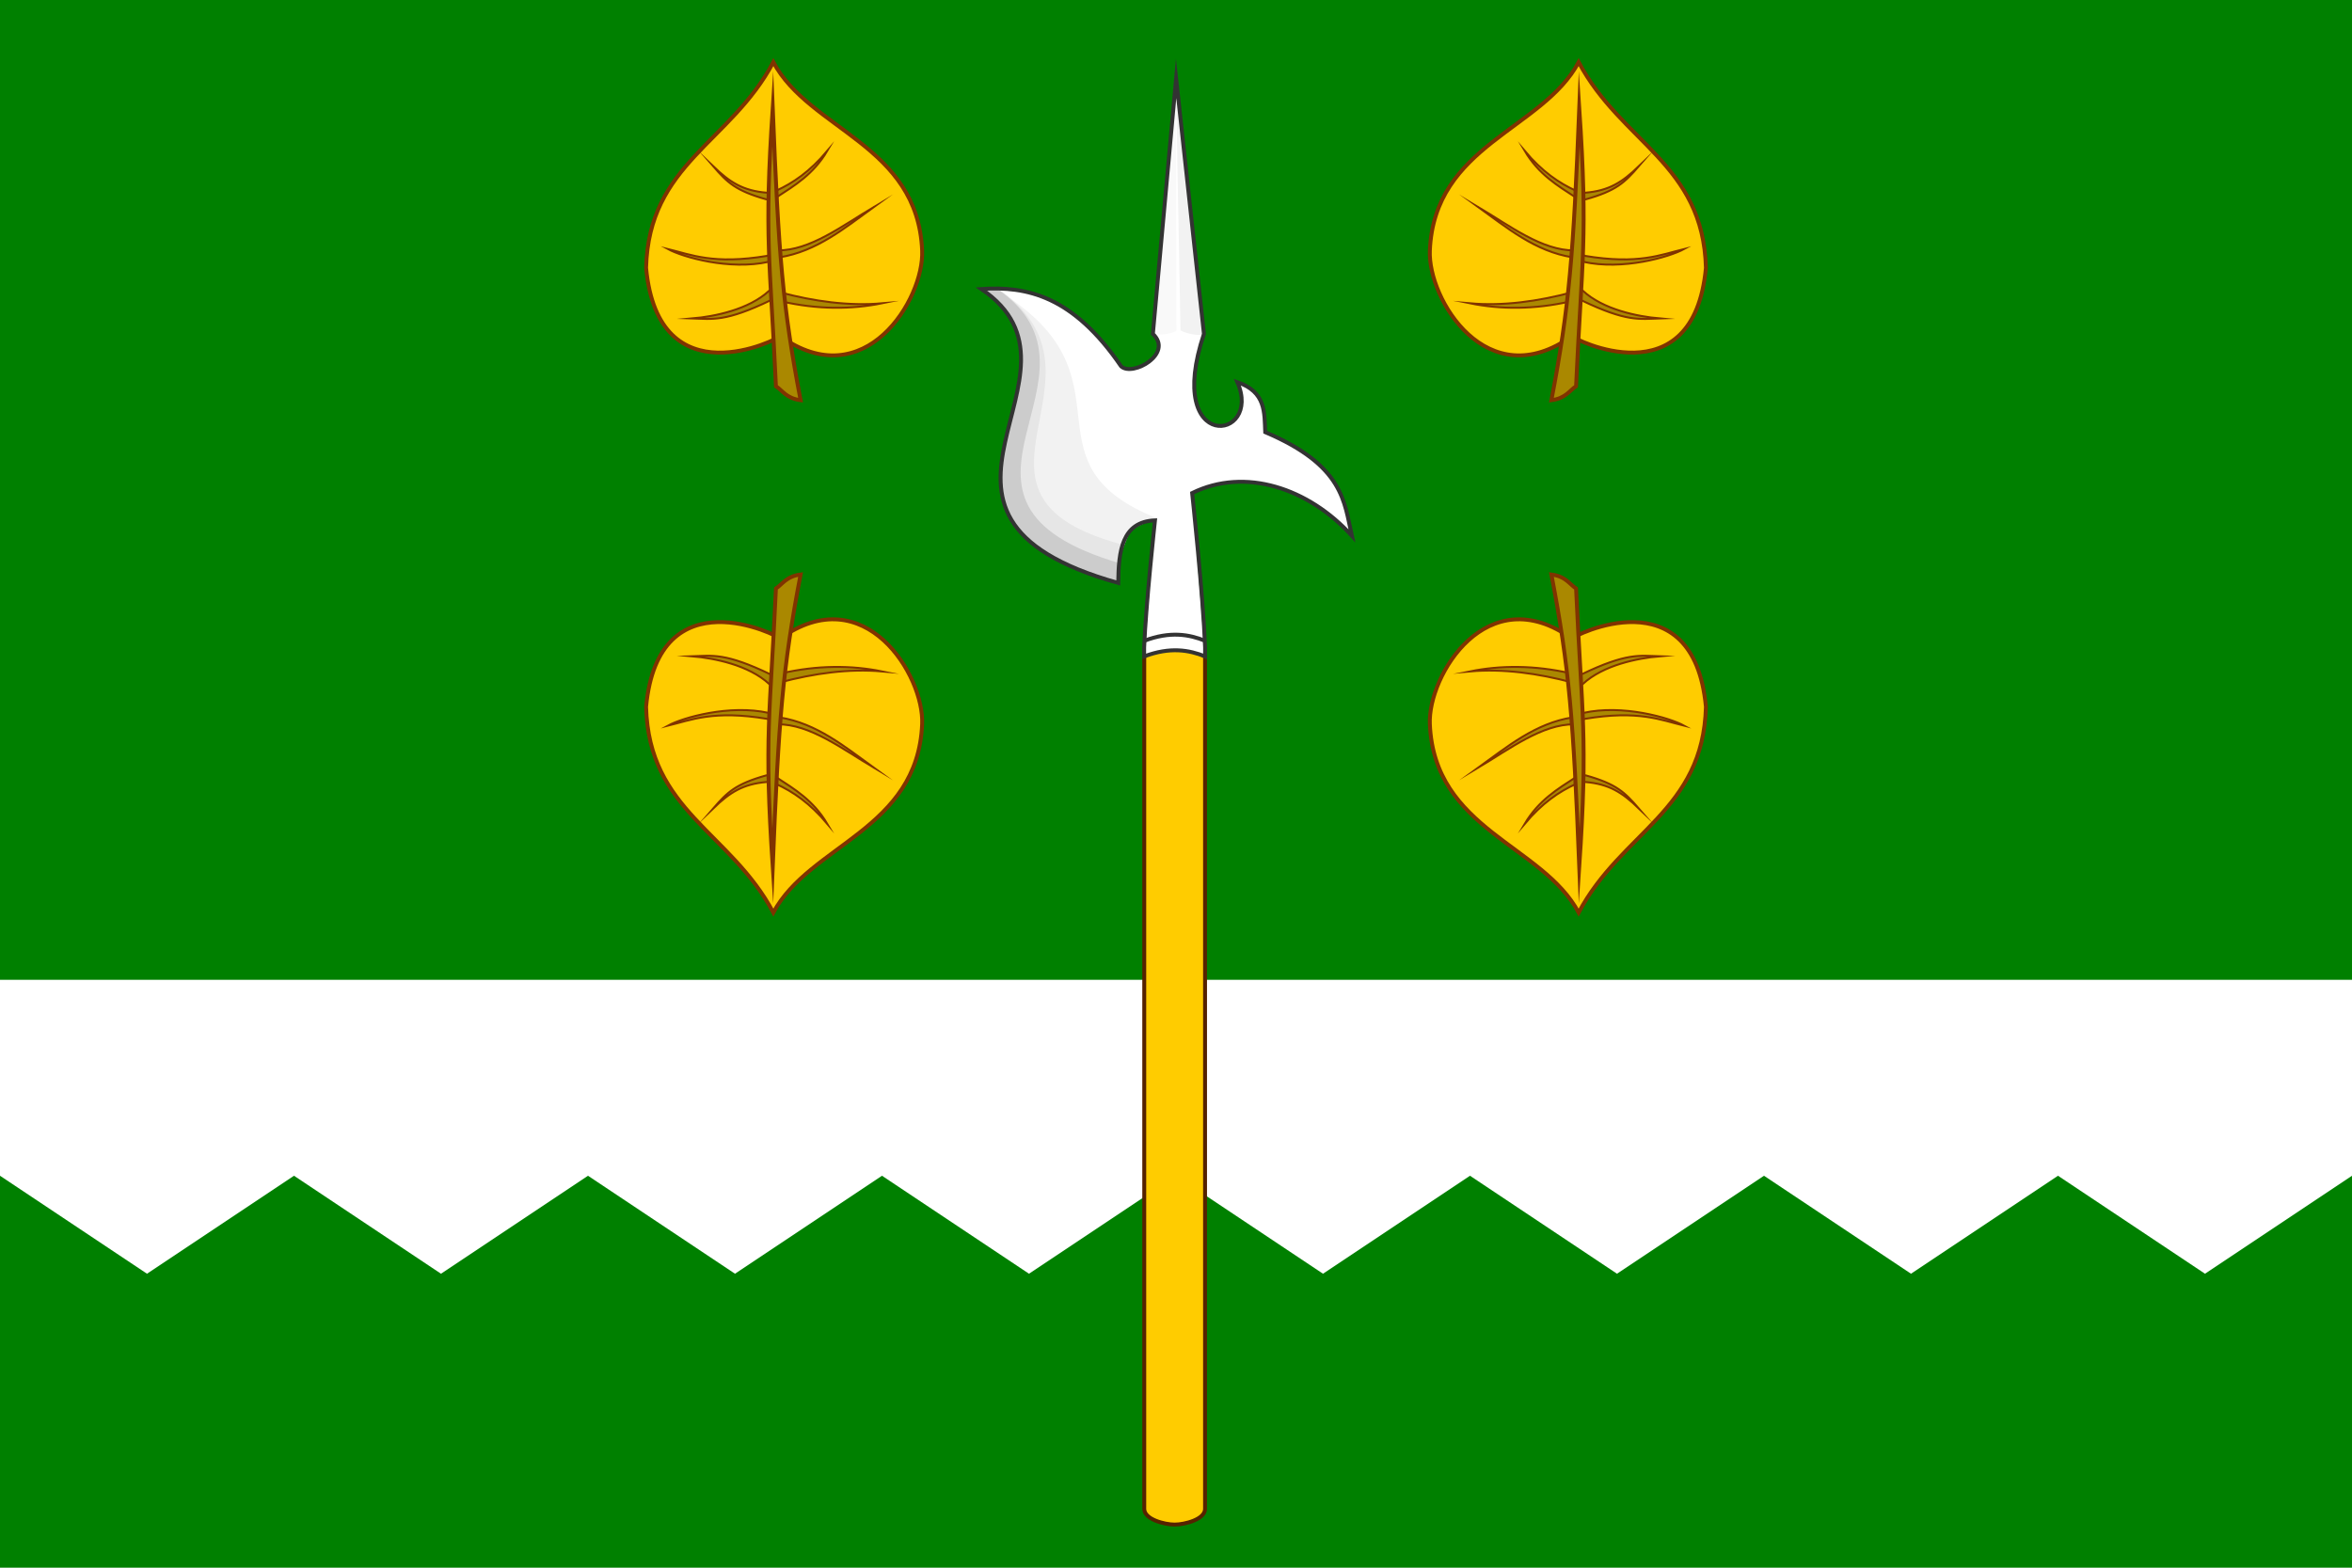
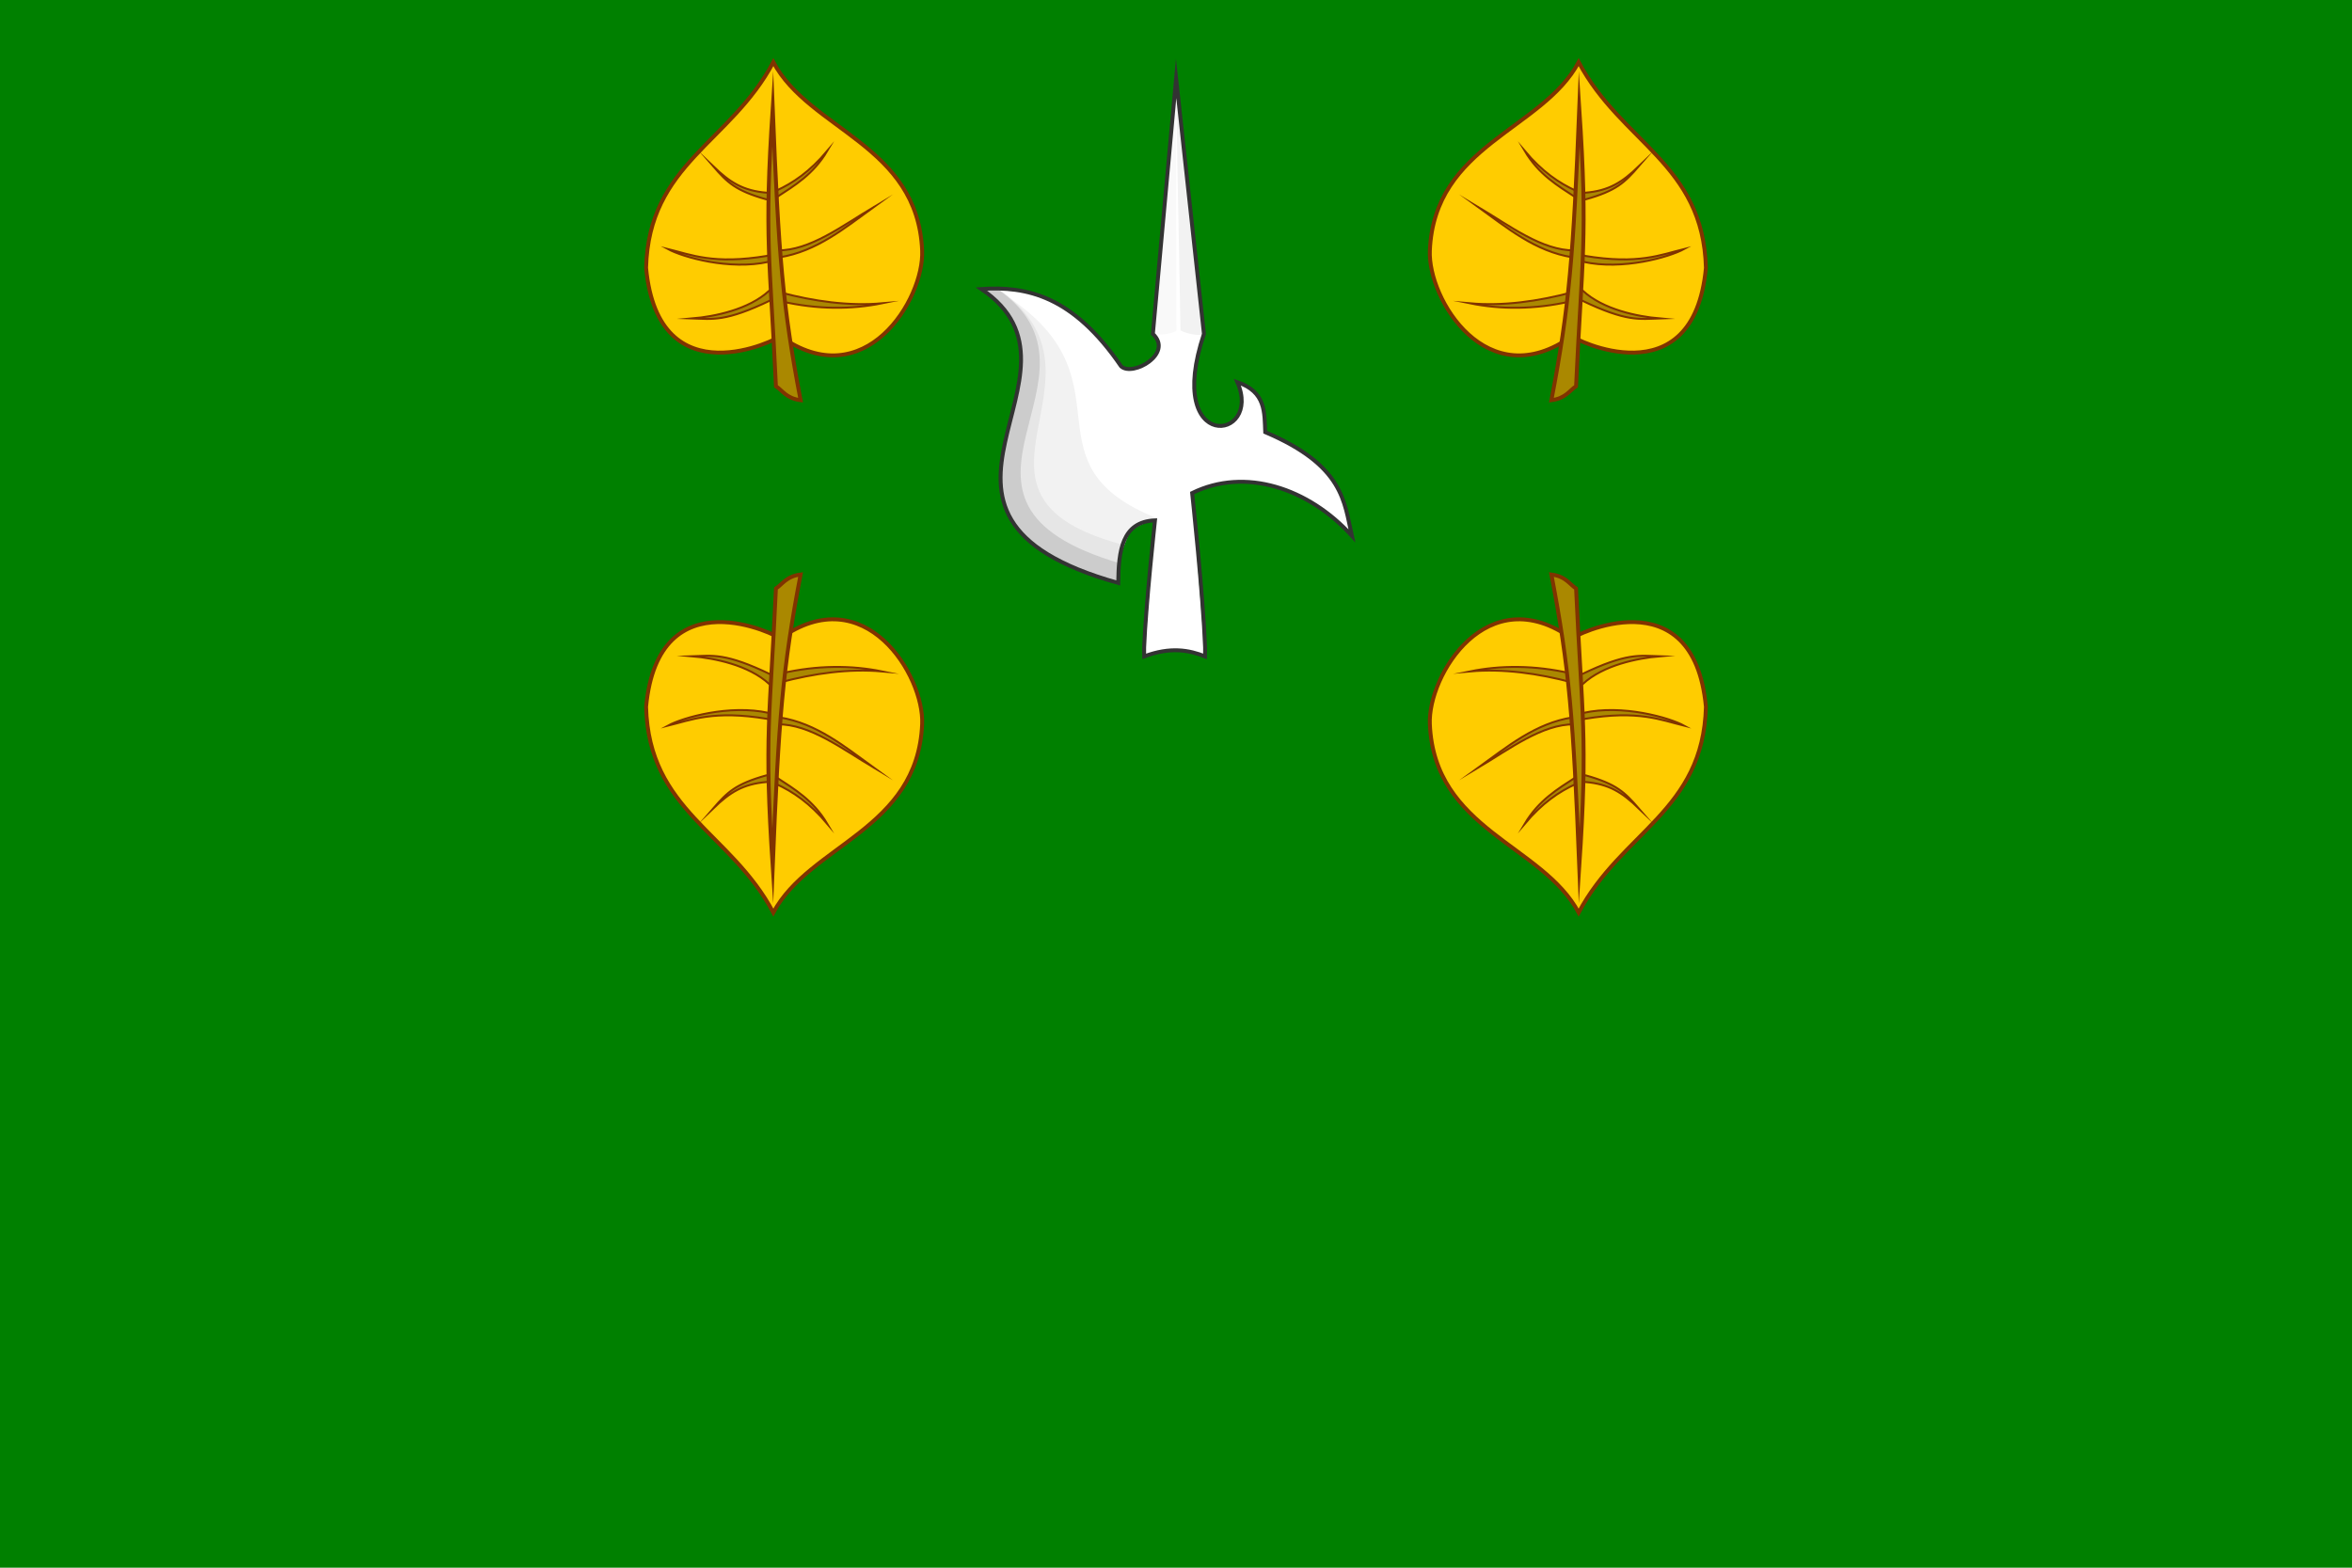
<svg xmlns="http://www.w3.org/2000/svg" xmlns:xlink="http://www.w3.org/1999/xlink" height="400" width="600" version="1.1">
  <path d="m0 0h600v400h-600z" fill="#008000" />
-   <path d="m0 250h600v50l-37.5 25-37.5-25-37.5 25-37.5-25-37.5 25-37.5-25-37.5 25-37.5-25-37.5 25-37.5-25-37.5 25-37.5-25-37.5 25-37.5-25-37.5 25-37.5-25z" fill="#fff" />
  <g>
-     <path d="m291.9 167.4 7.755-6 7.755 6v217.6c0 2.67-5.17 4-7.755 4s-7.755-1.33-7.755-4z" fill-rule="evenodd" stroke="#520" stroke-linecap="round" stroke-miterlimit="16" fill="#fc0" />
    <path d="m294.1 85.19c5.377 5.061-5.207 11.03-8.11 8.272-12.25-17.92-24-20.51-35.64-19.72 31.78 21.54-27.26 57.55 34.91 75 0.098-8.142 0.905-15.63 9.38-15.97l-2.75 34.71c6.606-2.496 11.48-1.63 15.51 0l-3.28-41.68c13.48-6.637 29.7-1.277 40.74 10.9-1.958-8.543-1.977-17.89-22.1-26.43-0.225-5.013 0.198-10.26-7.11-12.77 6.617 15.04-18.81 18.43-8.52-12.31l-7.155-65.28z" fill="#fff" />
    <path d="m254.8 73.91-0.473 0.188c19.57 13.26 3.81 27.5 3.326 40.56-1.573 9.61 2.638 18.64 28.56 25.94l1.971-4.883c1.984-1.787 4.587-2.392 6.932-3.49-34.23-13.69-6.76-34.42-36.48-55.42-1.167-0.969-2.434-1.937-3.833-2.902z" fill="#f2f2f2" />
    <path d="m254.7 73.79-0.666 1.199c31.78 21.54-30.5 51.51 31.66 68.91l0.472-4.982c-47.68-12.8 0.86-42.76-31.46-65.11z" fill="#e6e6e6" />
    <path d="m254.4 73.65-4.005 0.088c31.78 21.54-27.26 57.55 34.91 75l0.472-4.982c-54.57-16 0.88-47.73-31.38-70.05z" fill="#ccc" />
    <path d="m300 23.14-5.894 62.03c1.851 0.459 4.937-0.083 5.997-0.731z" fill="#f9f9f9" />
    <path d="m300 23.12 7.153 62.22c-1.851 0.459-4.941-0.402-6.002-1.049z" fill="#f2f2f2" />
    <path d="m294.1 85.19c5.377 5.061-5.207 11.03-8.11 8.272-12.25-17.92-24-20.51-35.64-19.72 31.78 21.54-27.26 57.55 34.91 75 0.098-8.142 0.905-15.63 9.38-15.97 0 0-2.335 21.55-2.764 32.37-0.031 0.78 0.014 2.342 0.014 2.342 6.606-2.496 11.48-1.63 15.51 0 0 0 0.051-1.562 0.022-2.342-0.489-13.15-3.301-39.34-3.301-39.34 13.48-6.637 29.7-1.277 40.74 10.9-1.958-8.543-1.977-17.89-22.1-26.43-0.225-5.013 0.198-10.26-7.11-12.77 6.617 15.04-18.81 18.43-8.52-12.31l-7.1-65.19z" stroke="#333" stroke-miterlimit="16" fill="none" />
-     <path d="m291.9 163.5c6.606-2.496 11.48-1.63 15.51 0" stroke="#333" stroke-miterlimit="16" fill="none" />
  </g>
  <g id="a" stroke="#803300" transform="matrix(-.663 0 0 .663 277.7 328.2)">
    <path d="m121.3-471.1c-13.95 26.12-55.53 31.79-57.26 72.54-0.795 18.66 22.08 56.27 54.66 32.87 0.249 0.995 46.78 24.71 51.56-26.25-1.042-40.07-32.56-48.18-48.96-79.16z" stroke-width="1.5" fill="#fc0" />
    <path stroke-width=".75" stroke-miterlimit="24" d="m124-418.3c11.78-3.304 14.98-6.44 20.44-12.74-6.416 6.151-11.4 9.426-20.7 10.19l-3.427-0.74c-6.628-3.004-13.04-7.386-19.79-15.38 5.4 9.103 12.58 13.34 19.64 17.94zm-1.596 38.87c17.37 8.354 22.35 7.215 30.03 6.955-8.405-0.758-21.6-3.319-29.57-10.7l-3.962 0.602c-13.4 3.559-26.58 5.381-39.5 4.264 11.86 2.417 24.96 2.434 38.74-0.725zm0.694-14.84c15.01 3.385 33.12-1.804 38.84-4.942-9.058 2.229-17.64 6.081-38.24 2.658l-4.085-2.113c-12.37 0.092-24.76-9.395-37.14-16.8 11.29 8.158 22.11 17.22 36.49 19.48z" fill="#a80" />
    <path stroke-width="1.5" stroke-miterlimit="24" d="m120.3-346.4c2.242-49.14 4.596-56.72 1.236-107.1-2.268 56.82-3.821 76.45-10.73 112.5 5.579-0.717 7.116-3.908 9.49-5.373z" fill="#a80" />
  </g>
  <use xlink:href="#a" transform="matrix(1 0 0 -1 0 248.7)" />
  <use xlink:href="#a" transform="matrix(-1 0 0 1 600 0)" />
  <use xlink:href="#a" transform="matrix(-1 0 0 -1 600 248.7)" />
</svg>